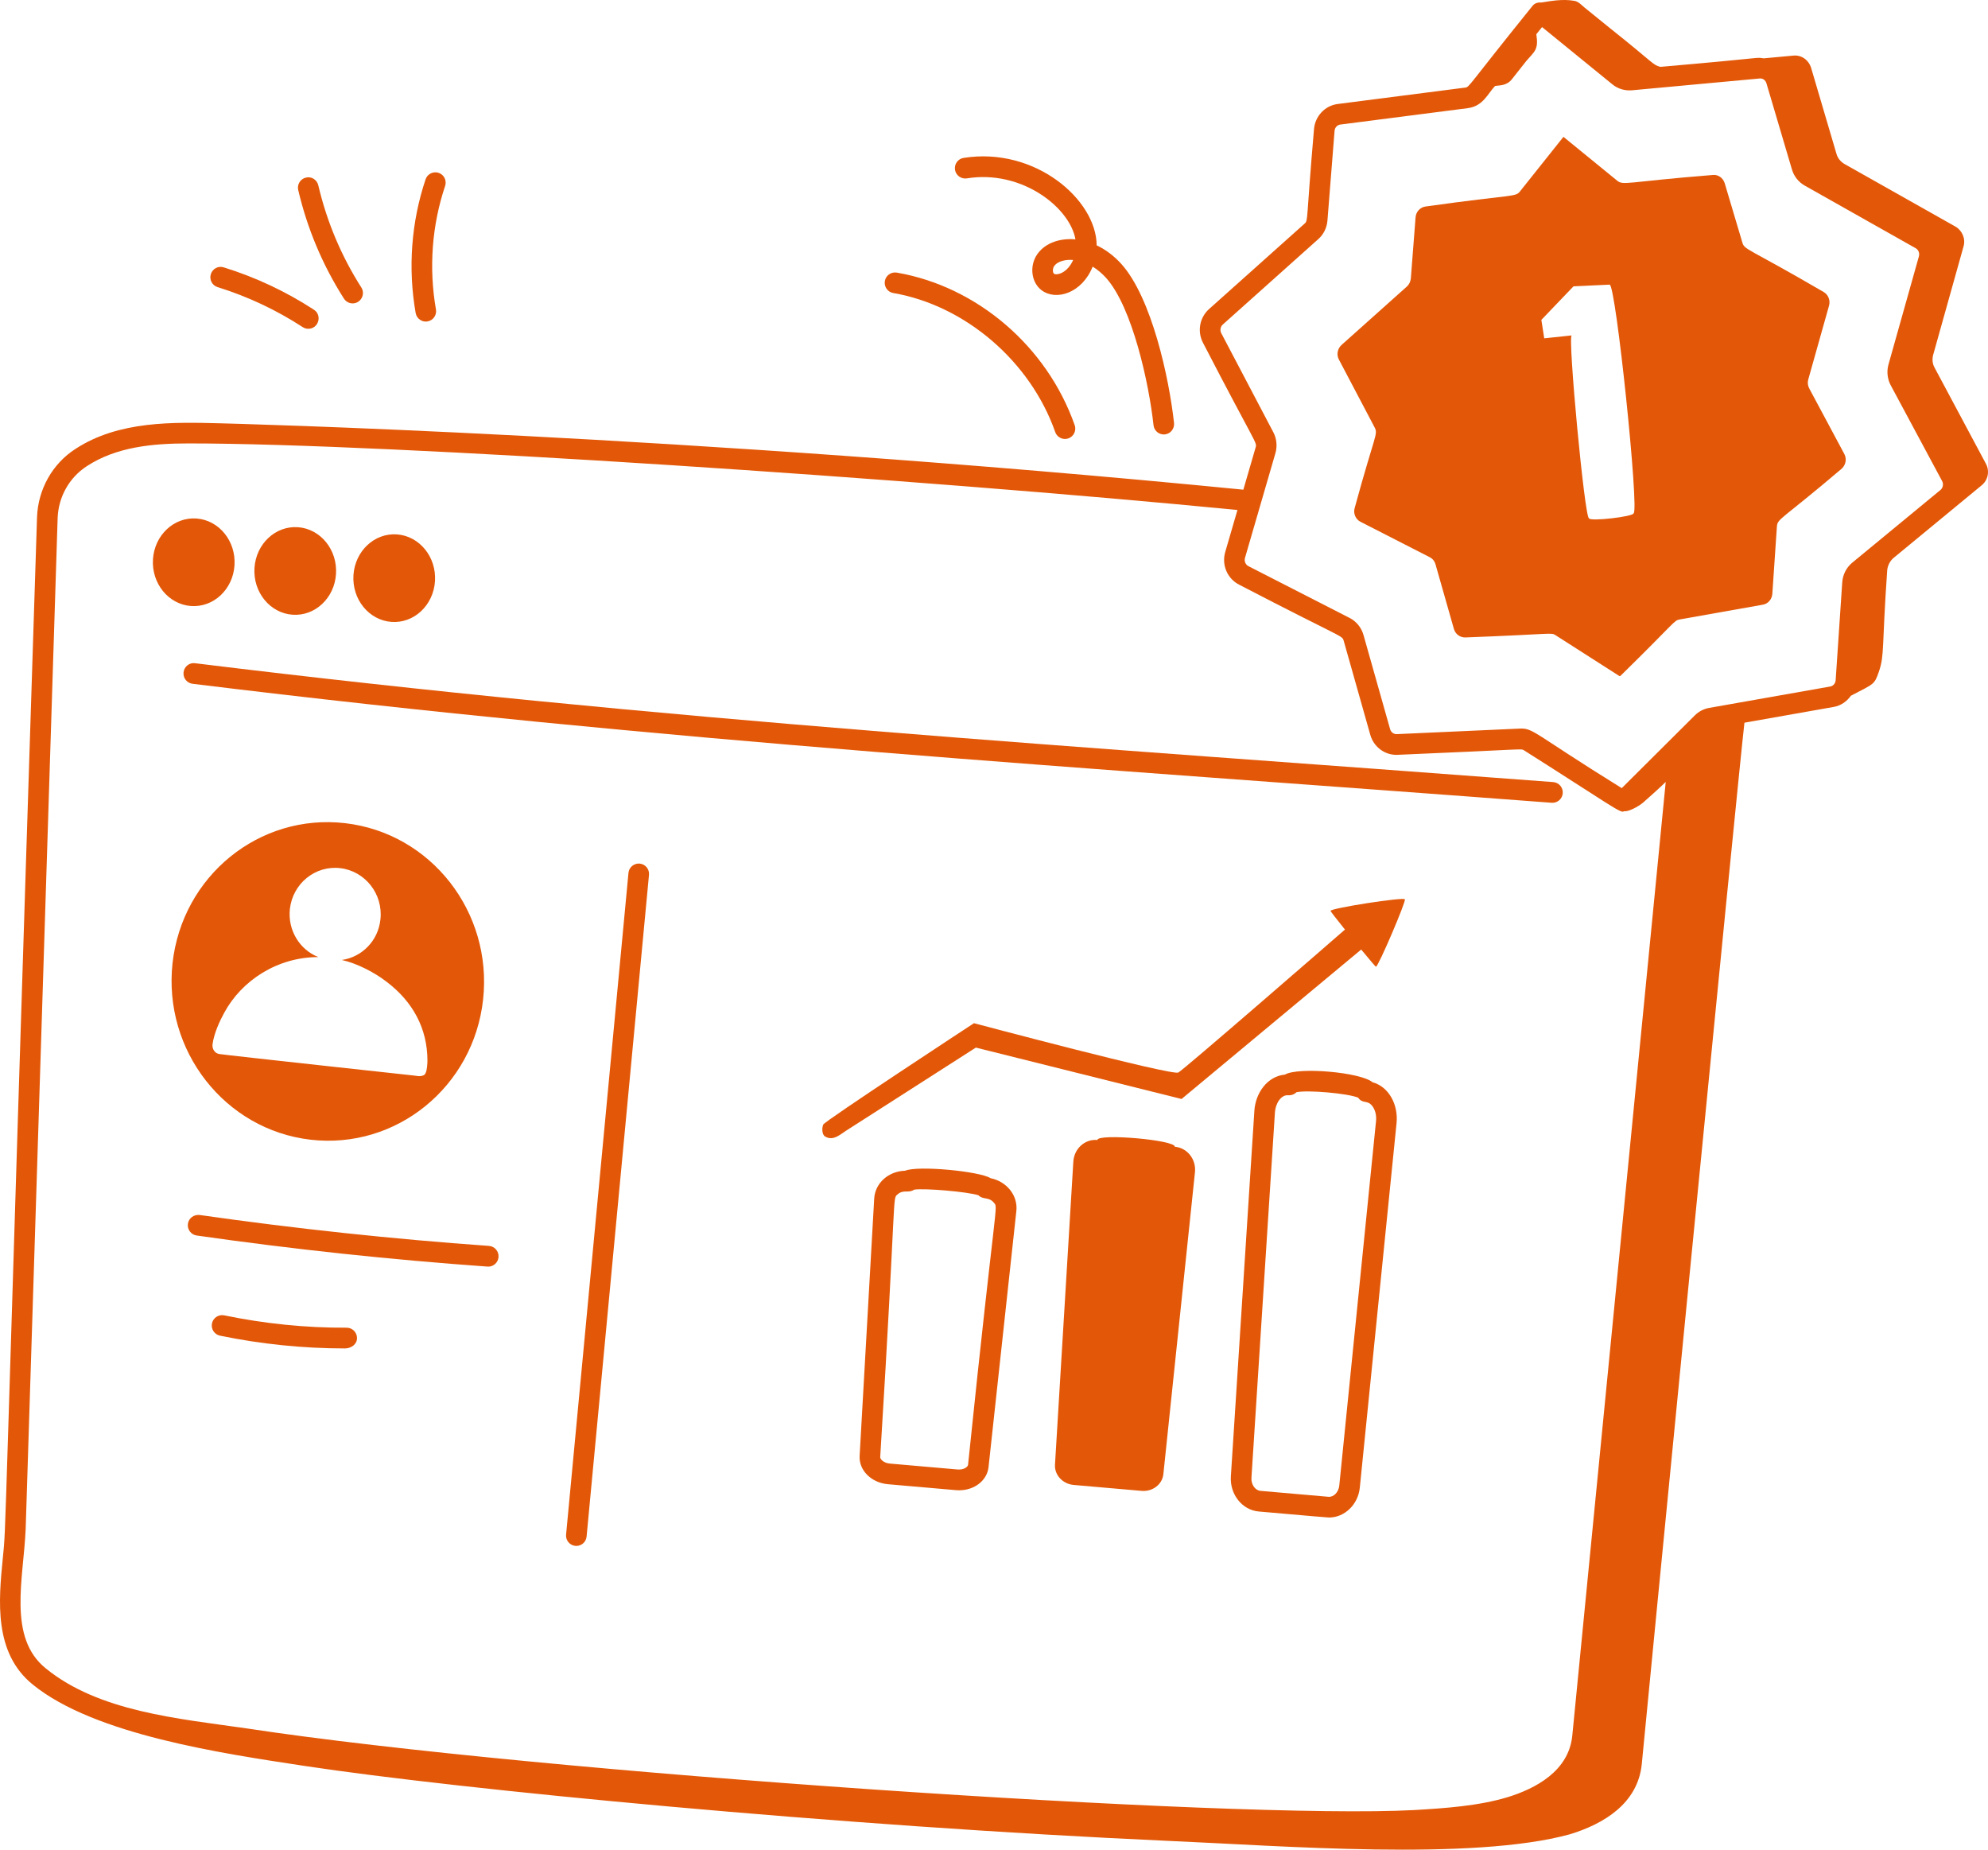
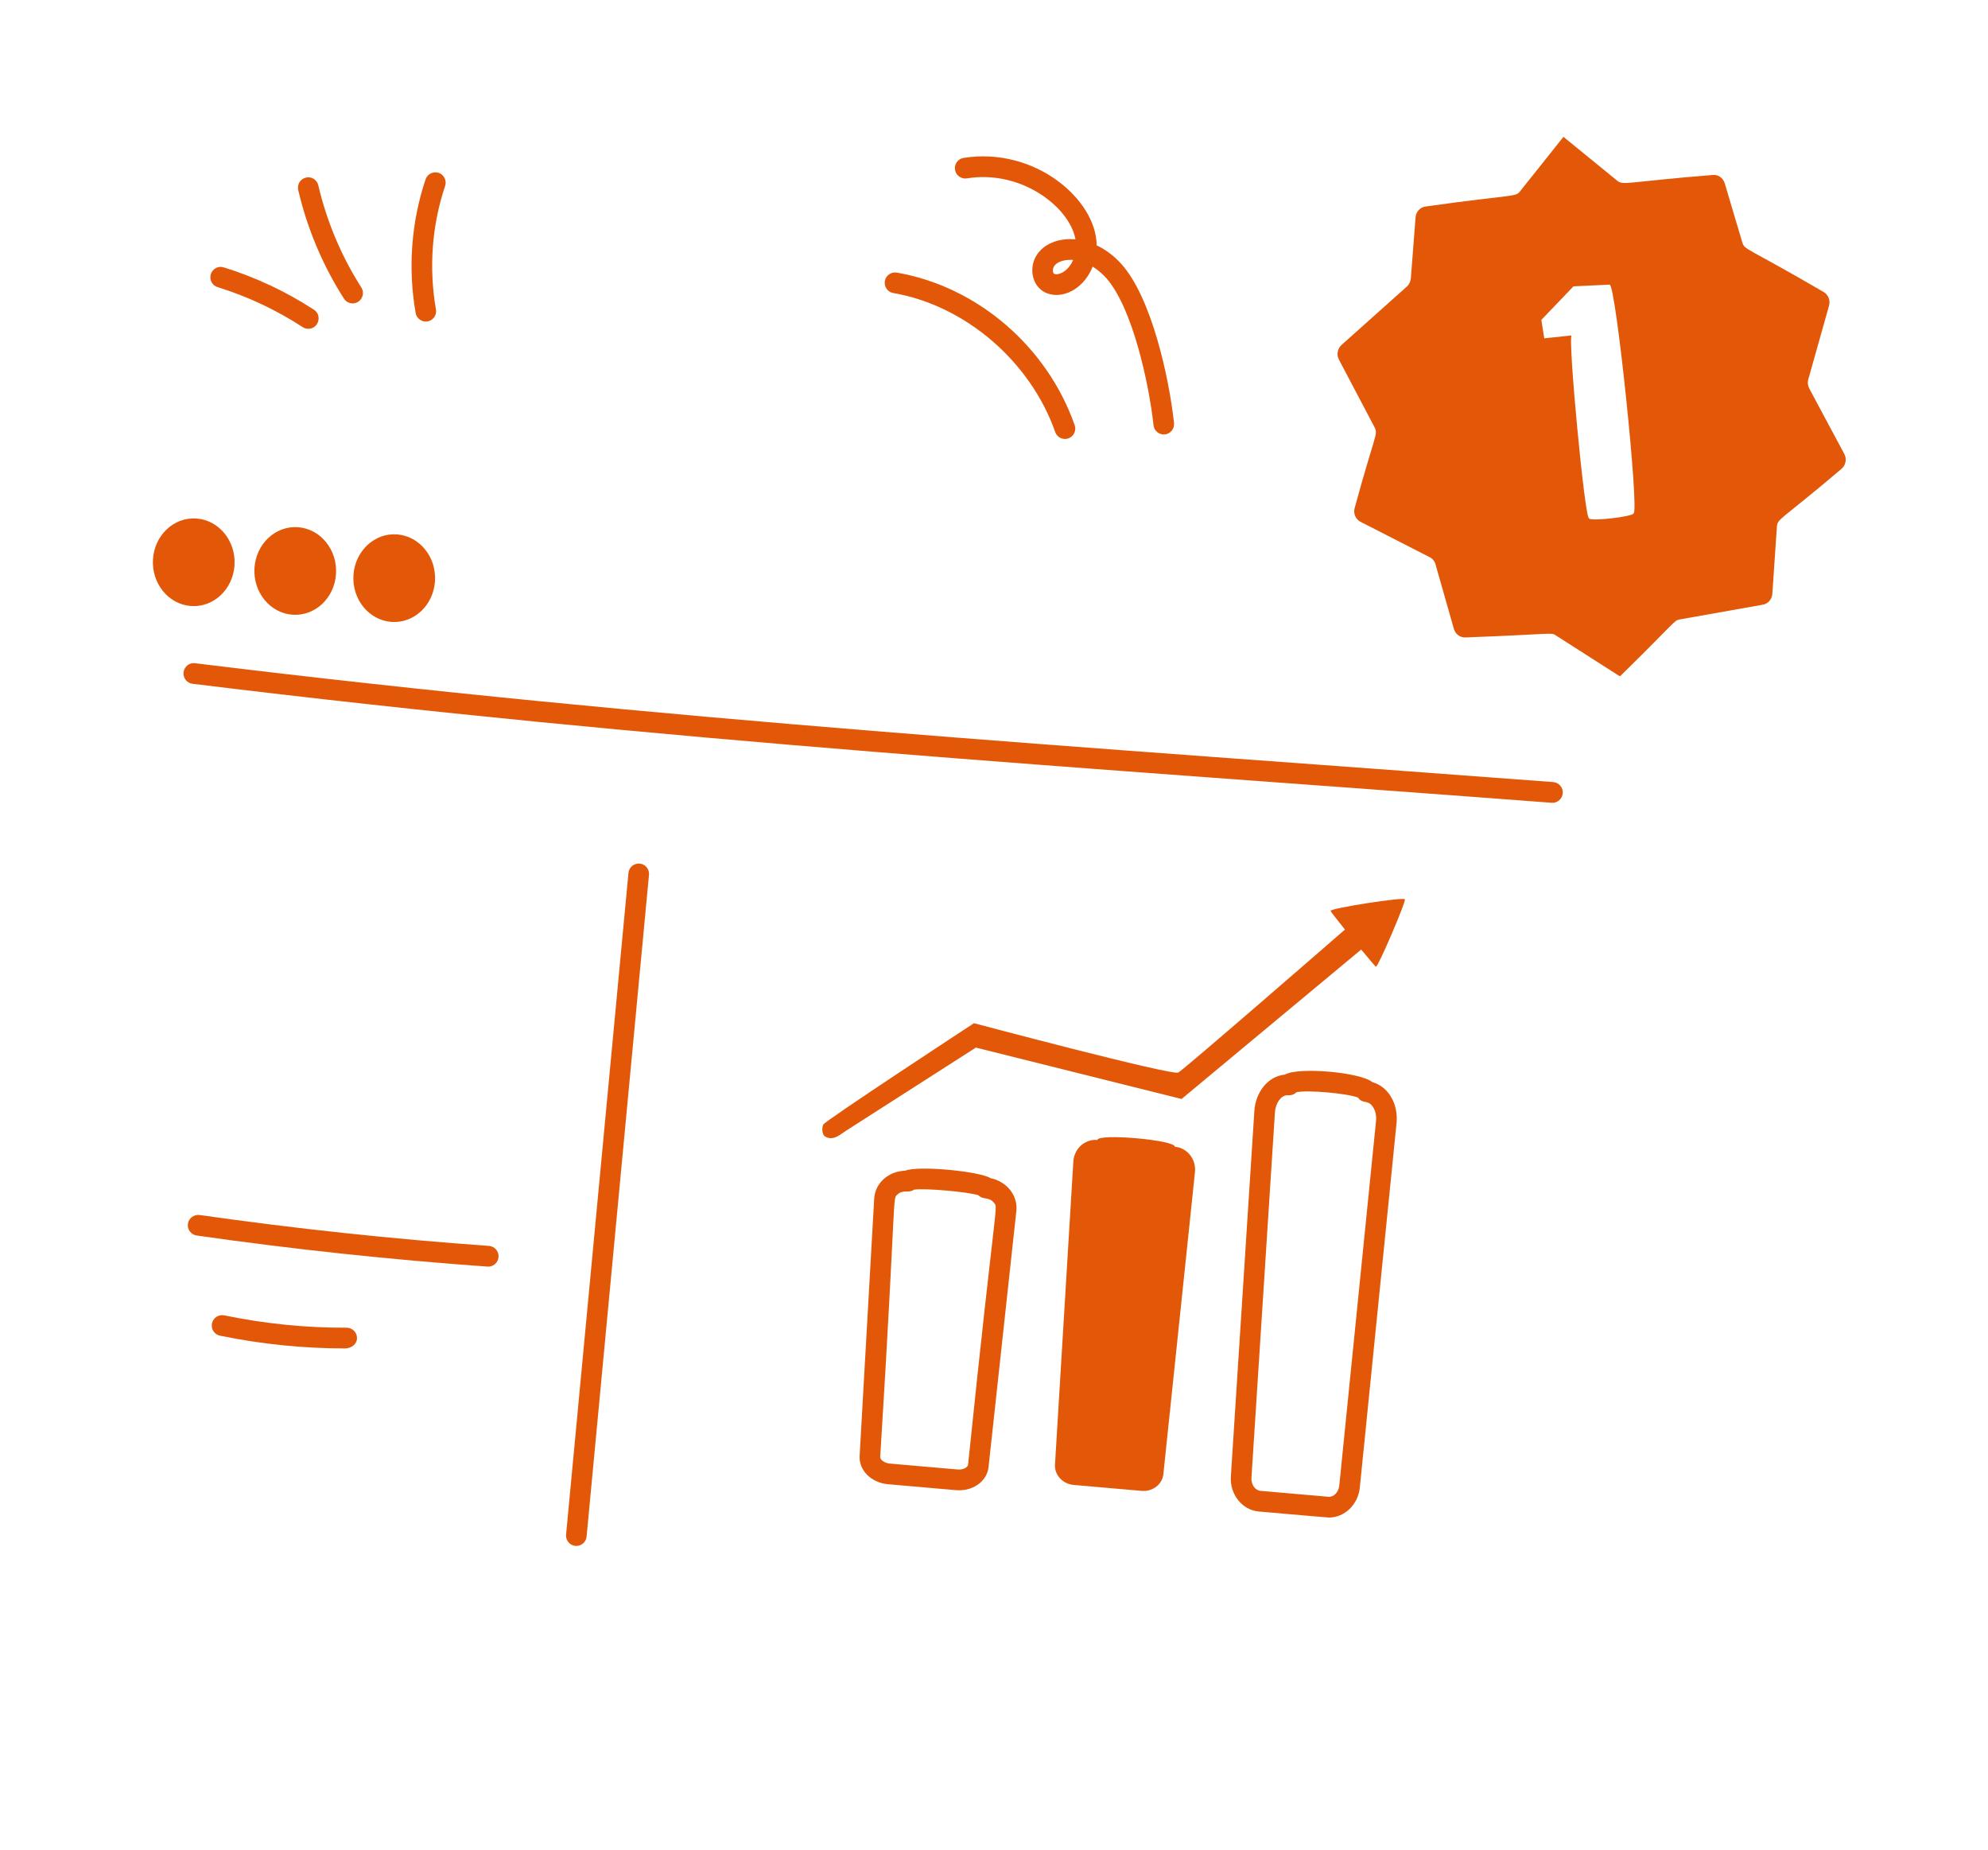
<svg xmlns="http://www.w3.org/2000/svg" width="172" height="160" viewBox="0 0 172 160" fill="none">
  <path d="M33.862 53.796C35.81 53.941 37.499 52.365 37.635 50.275C37.77 48.185 36.301 46.373 34.353 46.227C32.405 46.082 30.716 47.659 30.581 49.749C30.445 51.839 31.915 53.65 33.863 53.796H33.862Z" fill="#E35808" />
  <path d="M25.299 53.174C27.247 53.319 28.936 51.742 29.071 49.653C29.206 47.563 27.737 45.75 25.789 45.605C23.841 45.46 22.152 47.037 22.017 49.127C21.881 51.217 23.351 53.029 25.299 53.174Z" fill="#E35808" />
  <path d="M20.289 48.9C20.425 46.809 18.955 44.997 17.007 44.852C15.059 44.707 13.37 46.283 13.235 48.374C13.1 50.463 14.569 52.275 16.517 52.421C18.465 52.566 20.155 50.989 20.289 48.9Z" fill="#E35808" />
  <path d="M134.386 67.652C93.274 64.543 57.708 62.386 16.875 57.37C16.379 57.302 15.941 57.659 15.882 58.151C15.822 58.643 16.169 59.089 16.659 59.149C57.841 64.21 93.772 66.37 134.251 69.442C134.734 69.479 135.171 69.114 135.208 68.613C135.245 68.121 134.876 67.691 134.385 67.652H134.386Z" fill="#E35808" />
-   <path d="M171.81 40.096L167.384 31.813C167.188 31.472 167.153 31.059 167.26 30.683L169.882 21.324C170.078 20.66 169.775 19.944 169.186 19.602L159.586 14.187C159.247 13.99 158.998 13.685 158.891 13.309L156.696 5.868C156.482 5.186 155.857 4.738 155.161 4.81L152.592 5.047C151.801 4.943 153.191 4.959 143.658 5.783C142.98 5.618 143.1 5.457 139.369 2.497C138.602 1.869 137.835 1.26 137.068 0.632C136.818 0.417 136.55 0.13 136.229 0.076C135.165 -0.117 134.105 0.104 133.367 0.216C133.077 0.193 132.786 0.266 132.596 0.503C126.901 7.557 127.157 7.529 126.757 7.579L115.731 8.997C114.634 9.137 113.774 10.054 113.686 11.177C112.998 19.1 113.197 19.058 112.872 19.344L104.607 26.733C103.783 27.472 103.569 28.675 104.087 29.661C108.668 38.514 108.769 38.25 108.637 38.698L107.573 42.358C58.981 37.581 19.325 36.628 19.12 36.618C14.98 36.511 10.287 36.386 6.54 38.824C4.524 40.115 3.292 42.339 3.203 44.741C0.208 137.672 0.567 131.465 0.241 134.806C-0.116 138.446 -0.562 142.982 2.846 145.726C8.194 150.071 19.261 151.678 26.329 152.754C39.743 154.786 72.405 157.951 101.202 159.246C110.748 159.654 127.368 160.99 135.819 158.671C138.763 157.775 141.707 156 142.046 152.593C142.046 152.46 150.451 66.436 150.928 62.515L158.661 61.149C159.281 61.039 159.787 60.673 160.137 60.184C162.17 59.115 162.159 59.253 162.567 58.081C163.057 56.621 162.809 56.05 163.28 49.331C163.316 48.918 163.512 48.542 163.816 48.273L171.453 41.979C172.006 41.531 172.167 40.742 171.81 40.096ZM110.168 37.391L105.664 28.823C105.533 28.573 105.587 28.257 105.794 28.074L114.059 20.682C114.519 20.273 114.8 19.702 114.85 19.079L115.465 11.32C115.487 11.038 115.694 10.809 115.957 10.775L126.983 9.357C128.323 9.186 128.707 8.11 129.349 7.441C129.655 7.366 130.342 7.466 130.823 6.835C131.234 6.315 131.644 5.795 132.055 5.275C132.782 4.423 133.127 4.315 132.923 2.961L133.417 2.342L139.502 7.297C139.975 7.684 140.574 7.858 141.178 7.812L152.246 6.789C152.519 6.761 152.753 6.942 152.831 7.206L155.036 14.655C155.214 15.258 155.609 15.755 156.145 16.056L165.747 21.474C165.983 21.607 166.099 21.902 166.022 22.175L163.39 31.527C163.221 32.128 163.292 32.788 163.587 33.336L168.03 41.613C168.168 41.87 168.105 42.202 167.886 42.384L160.255 48.672C159.749 49.089 159.433 49.707 159.389 50.37L158.82 58.836C158.802 59.113 158.609 59.339 158.352 59.384L147.876 61.235C147.409 61.317 146.982 61.539 146.637 61.879L140.312 68.175C132.576 63.38 132.687 62.966 131.454 63.026L120.835 63.504C120.578 63.509 120.348 63.339 120.272 63.076L117.968 54.926C117.787 54.285 117.349 53.748 116.766 53.452L108.01 48.972C107.761 48.845 107.635 48.537 107.716 48.256L110.349 39.198C110.523 38.598 110.456 37.94 110.168 37.389L110.168 37.391ZM136.033 150.136C135.729 153.22 132.821 154.727 130.43 155.462C127.9 156.225 124.978 156.419 122.365 156.573C106.986 157.404 46.576 153.35 21.332 149.509C15.381 148.654 8.566 148.062 3.97 144.327C0.633 141.648 2.043 136.539 2.222 132.242L4.988 44.794C5.059 42.983 5.987 41.316 7.504 40.33C10.055 38.662 13.16 38.357 16.318 38.357C33.763 38.357 79.608 41.431 107.063 44.116L106.004 47.756C105.682 48.868 106.185 50.052 107.202 50.572C116.162 55.234 116.119 54.944 116.253 55.419L118.557 63.568C118.859 64.634 119.843 65.344 120.915 65.294C131.918 64.834 131.587 64.737 131.846 64.9C139.143 69.517 140.318 70.45 140.494 70.168C140.829 70.257 141.741 69.788 142.172 69.414C142.492 69.131 143.651 68.106 144.117 67.639L136.033 150.138L136.033 150.136Z" fill="#E35808" />
  <path d="M118.921 36.958C119.255 37.583 118.965 37.489 117.208 43.933C117.065 44.399 117.279 44.919 117.707 45.135L123.702 48.201C123.952 48.326 124.131 48.56 124.202 48.828L125.79 54.404C125.915 54.852 126.326 55.158 126.789 55.14C134.479 54.851 134.192 54.683 134.605 54.96L140.101 58.475H140.19C145.084 53.681 144.805 53.679 145.347 53.58L152.52 52.307C152.966 52.235 153.305 51.841 153.341 51.374L153.734 45.583C153.78 44.833 154.005 45.08 159.319 40.562C159.694 40.24 159.801 39.702 159.569 39.271L156.536 33.605C156.411 33.372 156.375 33.085 156.447 32.834L158.249 26.433C158.374 25.967 158.177 25.483 157.767 25.25C151.038 21.331 150.937 21.646 150.737 20.946L149.221 15.853C149.078 15.387 148.65 15.082 148.186 15.136C140.698 15.735 140.456 16.071 139.906 15.62L135.268 11.837L131.538 16.517C131.117 17.081 131.094 16.772 123.348 17.862C122.884 17.916 122.51 18.311 122.474 18.795L122.063 24.102C122.027 24.371 121.92 24.604 121.724 24.783L116.068 29.84C115.711 30.162 115.622 30.682 115.836 31.095L118.923 36.957L118.921 36.958ZM136.14 24.766L139.263 24.622C139.799 24.568 141.851 44.328 141.333 44.4C141.369 44.687 137.497 45.135 137.479 44.83C137.104 44.867 135.623 29.051 135.98 29.015L133.607 29.266L133.357 27.671L136.14 24.766V24.766Z" fill="#E35808" />
-   <path d="M26.864 98.586C34.287 99.447 40.979 94.013 41.799 86.447C42.619 78.881 37.284 72.066 29.861 71.206C22.439 70.346 15.765 75.76 14.926 83.327C14.105 90.893 19.459 97.725 26.863 98.586H26.864ZM18.388 90.337C18.513 89.387 19.013 88.311 19.387 87.63C20.904 84.806 24.006 82.789 27.542 82.789C25.936 82.162 24.883 80.476 25.08 78.629C25.33 76.423 27.275 74.846 29.434 75.096C31.593 75.347 33.163 77.338 32.913 79.543C32.717 81.391 31.308 82.789 29.576 83.04C30.912 83.342 32.391 84.109 33.467 84.94C35.694 86.633 36.982 88.943 36.982 91.754C36.982 91.974 36.943 92.629 36.822 92.812C36.803 92.883 36.75 92.937 36.715 92.973C36.679 92.991 36.644 93.027 36.608 93.027C36.376 93.134 36.126 93.081 35.894 93.045C35.715 93.022 19.87 91.308 19.014 91.18C18.603 91.144 18.336 90.749 18.389 90.337L18.388 90.337Z" fill="#E35808" />
  <path d="M42.305 107.773C33.966 107.181 25.542 106.28 17.267 105.098C16.777 105.046 16.327 105.37 16.258 105.86C16.189 106.351 16.528 106.804 17.016 106.874C25.333 108.063 33.8 108.967 42.18 109.563C42.651 109.603 43.097 109.24 43.132 108.732C43.167 108.238 42.797 107.809 42.305 107.773Z" fill="#E35808" />
  <path d="M29.993 114.849C26.439 114.865 22.88 114.501 19.393 113.779C18.912 113.684 18.438 113.995 18.34 114.478C18.24 114.963 18.551 115.438 19.034 115.538C22.59 116.271 26.227 116.642 29.845 116.642C30.382 116.642 30.89 116.288 30.888 115.744C30.887 115.249 30.487 114.849 29.996 114.849H29.993Z" fill="#E35808" />
  <path d="M55.347 74.702C54.849 74.663 54.42 75.019 54.374 75.511L48.977 132.745C48.929 133.237 49.289 133.675 49.78 133.722C49.809 133.724 49.837 133.726 49.865 133.726C50.32 133.726 50.709 133.377 50.752 132.914L56.15 75.679C56.197 75.187 55.837 74.75 55.347 74.703V74.702Z" fill="#E35808" />
  <path d="M85.702 101.914C84.775 101.321 79.436 100.797 78.309 101.27C76.863 101.308 75.71 102.345 75.634 103.687L74.374 125.939C74.303 127.186 75.379 128.261 76.824 128.388L82.704 128.901C82.796 128.91 82.889 128.913 82.98 128.913C84.308 128.913 85.402 128.07 85.528 126.906L87.934 104.756C88.082 103.403 87.095 102.199 85.702 101.915L85.702 101.914ZM83.755 126.711C83.734 126.902 83.353 127.16 82.859 127.114L76.98 126.601H76.979C76.468 126.555 76.145 126.235 76.156 126.04C77.594 102.793 77.183 103.725 77.662 103.311C78.178 102.865 78.606 103.243 79.091 102.907C80.032 102.767 83.75 103.096 84.65 103.392C85.067 103.811 85.55 103.5 85.994 104.042C86.384 104.522 86.165 103.372 83.755 126.71V126.711Z" fill="#E35808" />
  <path d="M101.645 99.196C101.694 98.609 94.99 98.023 94.942 98.61C93.862 98.516 92.932 99.359 92.864 100.483L91.276 126.704C91.223 127.589 91.947 128.368 92.894 128.451L98.772 128.964C99.719 129.047 100.561 128.404 100.653 127.523L103.387 101.402C103.504 100.282 102.725 99.29 101.645 99.196V99.196Z" fill="#E35808" />
  <path d="M118.753 93.62C117.746 92.751 112.329 92.272 111.165 92.956C109.662 93.096 108.626 94.531 108.527 96.084L106.493 127.72C106.394 129.265 107.473 130.622 108.898 130.747C113.853 131.177 114.815 131.269 114.987 131.269C116.329 131.269 117.501 130.154 117.649 128.687L120.829 97.151C120.987 95.585 120.186 94.013 118.754 93.619L118.753 93.62ZM115.873 128.506C115.816 129.08 115.382 129.52 114.93 129.475L109.052 128.962H109.051C108.593 128.921 108.237 128.406 108.274 127.836L110.308 96.2C110.354 95.486 110.82 94.686 111.454 94.742C111.746 94.759 112.002 94.651 112.163 94.481C113.119 94.27 116.602 94.577 117.503 94.948C117.901 95.514 118.281 95.122 118.71 95.649C118.976 95.971 119.105 96.466 119.053 96.971L115.873 128.506Z" fill="#E35808" />
  <path d="M115.12 78.792C115.096 78.811 115.659 79.531 116.364 80.41C114.747 81.815 102.449 92.502 101.946 92.776C101.407 93.07 84.267 88.508 84.267 88.508C84.088 88.625 71.34 96.977 71.225 97.278C71.144 97.487 71.124 97.724 71.17 97.949C71.219 98.186 71.32 98.303 71.539 98.388C72.167 98.633 72.69 98.138 73.184 97.82C73.419 97.67 83.944 90.932 84.431 90.619L102.228 95.065L117.769 82.137C118.461 82.977 119.023 83.639 119.046 83.621C119.216 83.694 121.712 77.866 121.543 77.794C121.505 77.567 115.083 78.567 115.12 78.793L115.12 78.792Z" fill="#E35808" />
  <path d="M77.283 25.347C83.516 26.424 89.147 31.257 91.297 37.374C91.427 37.741 91.771 37.971 92.139 37.971C92.757 37.971 93.184 37.356 92.981 36.776C90.585 29.962 84.543 24.783 77.587 23.58C77.099 23.501 76.639 23.825 76.556 24.312C76.473 24.8 76.799 25.265 77.284 25.348L77.283 25.347Z" fill="#E35808" />
  <path d="M83.648 15.431C88.371 14.66 92.56 17.931 93.048 20.705C91.461 20.569 90.308 21.166 89.735 22.003C89.05 23 89.219 24.419 90.109 25.1C91.369 26.058 93.621 25.356 94.536 23.064C94.952 23.319 95.349 23.651 95.708 24.051C97.972 26.587 99.41 33.175 99.802 36.783C99.854 37.269 100.288 37.629 100.785 37.577C101.275 37.523 101.629 37.081 101.576 36.588C101.153 32.697 99.642 25.77 97.036 22.854C96.402 22.145 95.663 21.591 94.882 21.222C94.866 17.29 89.568 12.676 83.366 13.659C82.88 13.738 82.548 14.199 82.627 14.687C82.704 15.176 83.162 15.505 83.649 15.431H83.648ZM91.854 23.607C91.593 23.735 91.306 23.761 91.189 23.674C91.071 23.583 91.056 23.238 91.204 23.022C91.517 22.565 92.257 22.438 92.847 22.488C92.63 22.987 92.284 23.395 91.854 23.607Z" fill="#E35808" />
  <path d="M18.829 24.839C21.42 25.643 23.896 26.806 26.19 28.296C26.339 28.394 26.508 28.44 26.674 28.44C27.556 28.44 27.907 27.277 27.159 26.79C24.729 25.211 22.104 23.978 19.355 23.127C18.88 22.973 18.385 23.246 18.24 23.719C18.094 24.192 18.358 24.694 18.829 24.839H18.829Z" fill="#E35808" />
  <path d="M29.758 25.831C29.929 26.099 30.217 26.244 30.51 26.244C31.205 26.244 31.643 25.466 31.26 24.864C29.529 22.15 28.277 19.177 27.539 16.03C27.425 15.547 26.944 15.239 26.466 15.363C25.986 15.475 25.689 15.958 25.802 16.439C26.586 19.786 27.917 22.946 29.758 25.831Z" fill="#E35808" />
  <path d="M36.995 27.802C37.48 27.717 37.804 27.252 37.718 26.764C37.093 23.191 37.366 19.499 38.511 16.086C38.669 15.617 38.417 15.107 37.951 14.95C37.487 14.798 36.978 15.045 36.821 15.512C35.58 19.21 35.283 23.208 35.962 27.076C36.05 27.587 36.546 27.893 36.995 27.803V27.802Z" fill="#E35808" />
</svg>